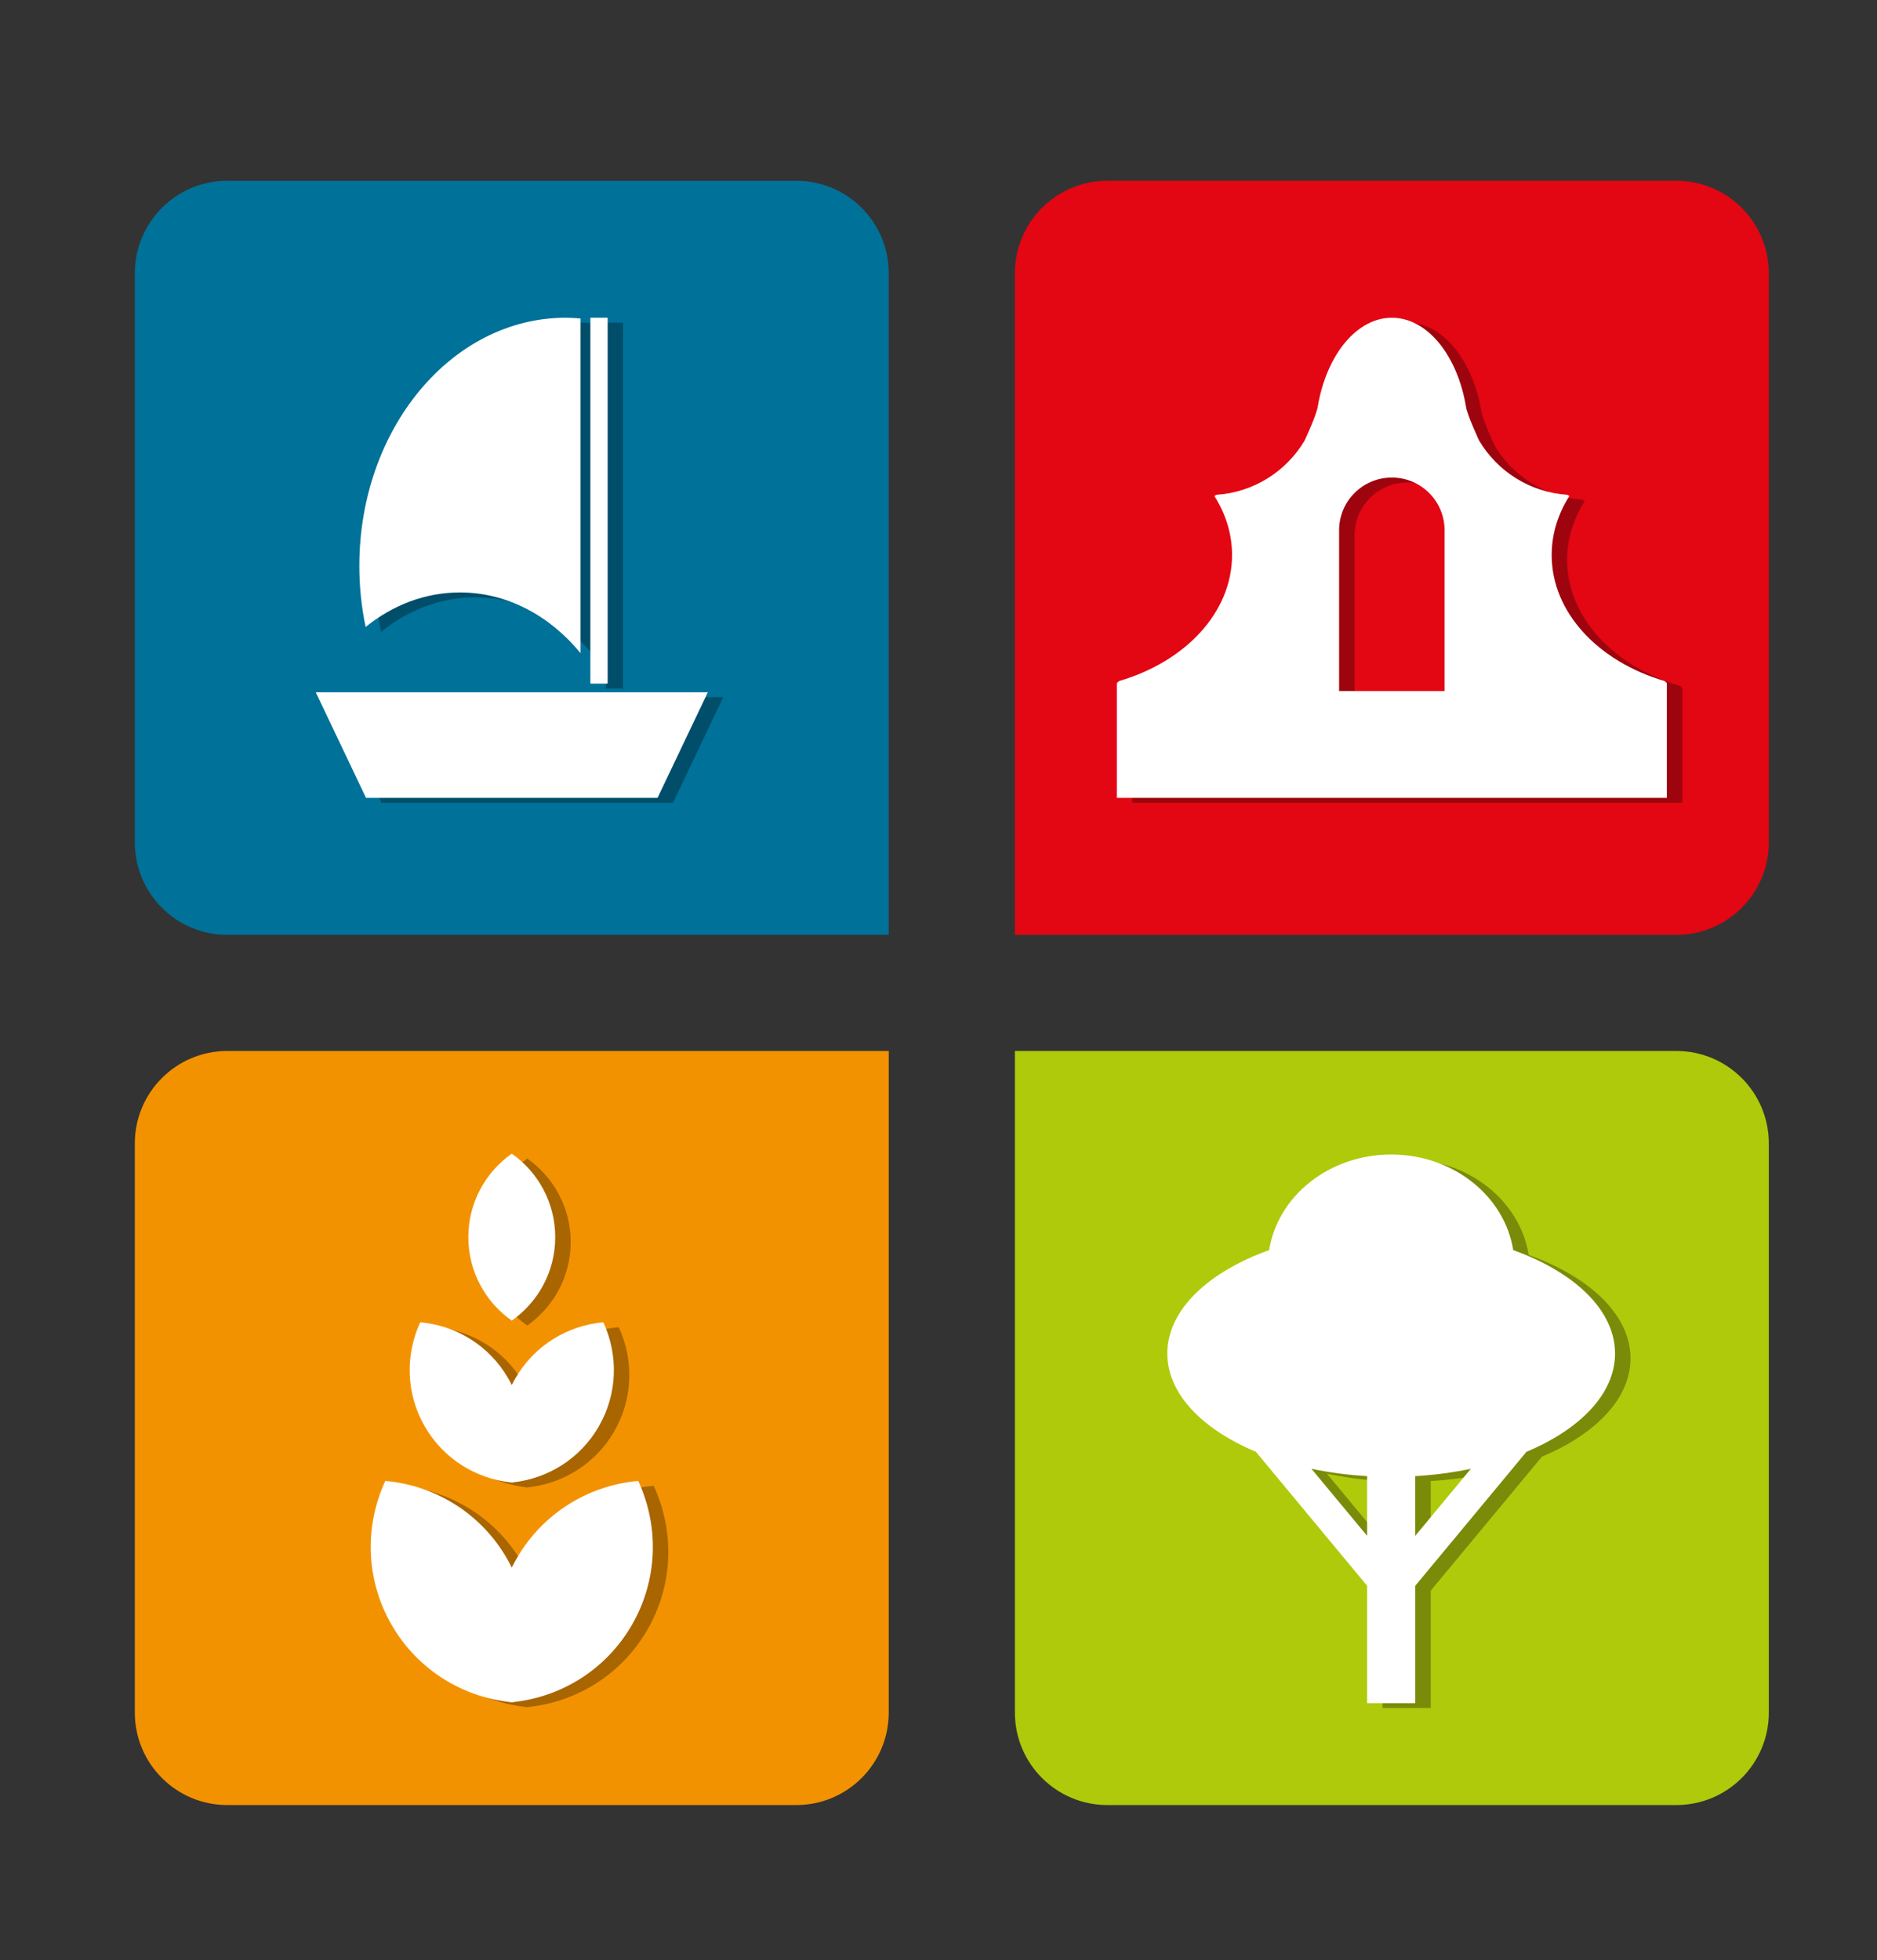
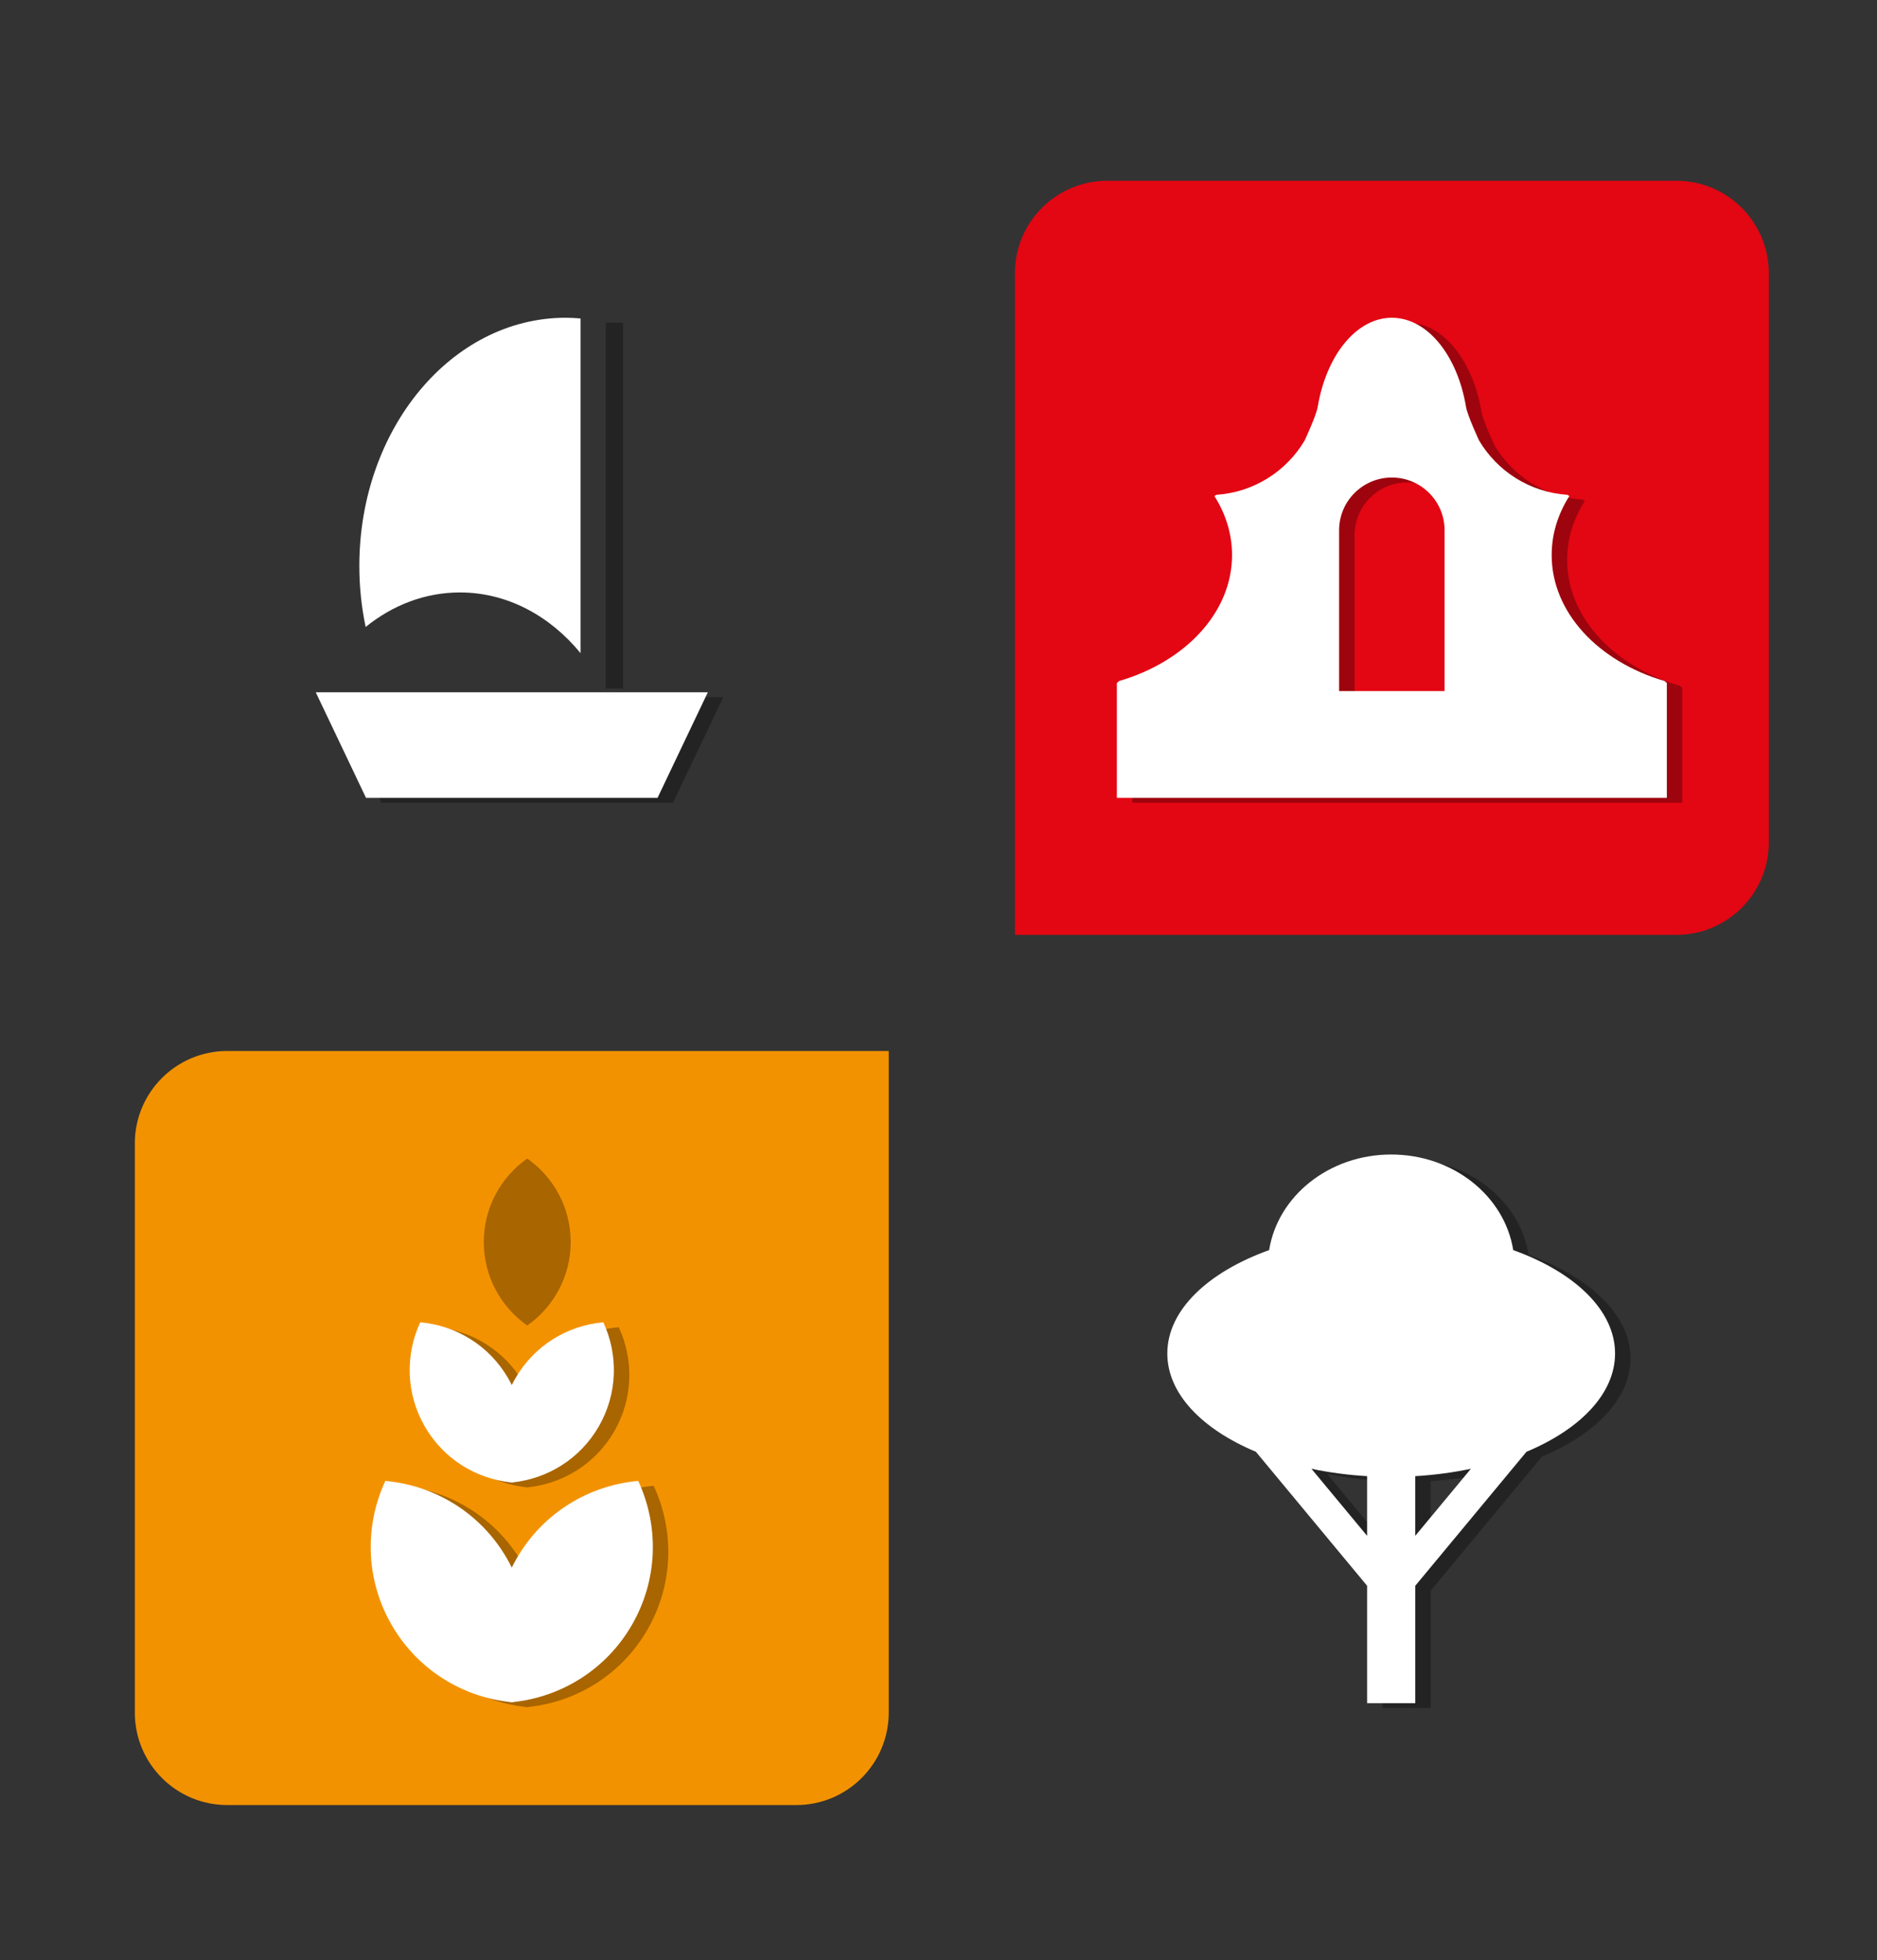
<svg xmlns="http://www.w3.org/2000/svg" version="1.1" id="Capa_1" x="0px" y="0px" width="115.116px" height="120.195px" viewBox="0 0 115.116 120.195" enable-background="new 0 0 115.116 120.195" xml:space="preserve">
  <rect x="0" y="0" width="115.116" height="120.195" fill="#333333" stroke="none" />
  <g id="XMLID_548_">
-     <path id="XMLID_580_" fill="#007199" d="M54.506,57.323H13.938c-3.131,0-5.669-2.539-5.669-5.67V16.754   c0-3.132,2.538-5.67,5.669-5.67h34.899c3.131,0,5.669,2.538,5.669,5.67V57.323z" />
    <path id="XMLID_579_" fill="#E30613" d="M102.812,57.323H62.244V16.754c0-3.132,2.538-5.67,5.67-5.67h34.898   c3.131,0,5.669,2.538,5.669,5.67v34.898C108.481,54.784,105.943,57.323,102.812,57.323z" />
    <path id="XMLID_578_" fill="#F39200" d="M48.838,110.68H13.938c-3.131,0-5.669-2.538-5.669-5.669V70.112   c0-3.131,2.538-5.669,5.669-5.669h40.568v40.568C54.506,108.142,51.968,110.68,48.838,110.68z" />
-     <path id="XMLID_577_" fill="#AFCA0B" d="M102.812,110.68H67.914c-3.132,0-5.67-2.538-5.67-5.669V64.443h40.568   c3.131,0,5.669,2.538,5.669,5.669v34.899C108.481,108.142,105.943,110.68,102.812,110.68z" />
    <g id="XMLID_573_" opacity="0.31">
      <polygon id="XMLID_576_" points="41.275,49.222 23.396,49.222 20.312,42.748 44.358,42.748   " />
-       <path id="XMLID_575_" d="M29.155,36.625c2.892,0,5.51,1.425,7.398,3.724V19.827c-0.304-0.026-0.609-0.044-0.919-0.044    c-6.986,0-12.65,6.812-12.65,15.217c0,1.292,0.135,2.545,0.387,3.743C25.026,37.407,27.015,36.625,29.155,36.625z" />
      <rect id="XMLID_574_" x="37.154" y="19.784" width="1.06" height="22.434" />
    </g>
    <path id="XMLID_570_" opacity="0.31" d="M103.034,42.057c-4.046-1.183-6.922-4.194-6.922-7.724c0-1.298,0.39-2.525,1.082-3.618   l-0.122-0.075c-2.31-0.154-4.304-1.454-5.415-3.335c0,0-0.71-1.524-0.798-2.055c-0.022-0.104-0.041-0.211-0.059-0.317   c-0.59-2.981-2.376-5.149-4.49-5.149c-2.114,0-3.9,2.168-4.49,5.149c-0.018,0.106-0.036,0.213-0.059,0.317   c-0.088,0.531-0.798,2.055-0.798,2.055c-1.111,1.881-3.105,3.181-5.415,3.335l-0.122,0.075c0.692,1.093,1.082,2.32,1.082,3.618   c0,3.529-2.876,6.541-6.922,7.724l-0.142,0.121v7.044h33.73v-7.044L103.034,42.057z M89.545,42.676h-6.469v-9.861   c0-1.787,1.448-3.235,3.234-3.235l0,0c1.786,0,3.234,1.448,3.234,3.235V42.676z" />
    <g id="XMLID_566_" opacity="0.31">
      <path id="XMLID_569_" d="M29.671,76.158c0,2.117,1.054,3.987,2.665,5.119C33.946,80.145,35,78.275,35,76.158    c0-2.118-1.054-3.988-2.664-5.119C30.724,72.169,29.671,74.039,29.671,76.158z" />
      <path id="XMLID_568_" d="M37.948,81.378c-2.173,0.192-4.221,1.404-5.394,3.438c-0.078,0.135-0.15,0.271-0.218,0.408    c-0.068-0.138-0.141-0.273-0.219-0.408c-1.174-2.033-3.222-3.245-5.395-3.438c-0.919,1.979-0.895,4.357,0.279,6.391    c1.15,1.992,3.142,3.195,5.266,3.424c0.003,0.005,0.004,0.009,0.007,0.014c0.021-0.002,0.041-0.005,0.062-0.007    c0.021,0.002,0.041,0.005,0.061,0.007c0.003-0.005,0.004-0.009,0.007-0.014c2.124-0.229,4.115-1.432,5.266-3.424    C38.842,85.736,38.867,83.357,37.948,81.378z" />
      <path id="XMLID_567_" d="M40.089,91.105c-3.002,0.267-5.832,1.94-7.453,4.749c-0.107,0.187-0.207,0.375-0.301,0.564    c-0.094-0.189-0.194-0.378-0.302-0.564c-1.621-2.809-4.451-4.482-7.453-4.749c-1.269,2.733-1.235,6.021,0.387,8.829    c1.589,2.753,4.339,4.414,7.274,4.73c0.003,0.006,0.006,0.013,0.008,0.019c0.029-0.003,0.058-0.006,0.086-0.009    c0.028,0.003,0.057,0.006,0.085,0.009c0.002-0.006,0.005-0.013,0.008-0.019c2.935-0.316,5.685-1.978,7.274-4.73    C41.325,97.125,41.359,93.838,40.089,91.105z" />
    </g>
    <path id="XMLID_562_" opacity="0.31" d="M99.999,83.291c0-2.655-2.487-4.99-6.245-6.34c-0.531-3.313-3.675-5.861-7.485-5.861   c-3.81,0-6.955,2.548-7.485,5.861c-3.759,1.35-6.245,3.685-6.245,6.34c0,2.46,2.132,4.645,5.433,6.026l6.82,8.216v7.201h2.955   v-7.201l6.82-8.216C97.866,87.936,99.999,85.751,99.999,83.291z M81.379,90.361c1.079,0.227,2.223,0.381,3.412,0.451v3.658   L81.379,90.361z M87.746,94.47v-3.658c1.189-0.07,2.333-0.225,3.411-0.451L87.746,94.47z" />
    <polygon id="XMLID_561_" fill="#FFFFFF" points="40.327,48.923 22.448,48.923 19.365,42.449 43.411,42.449  " />
    <path id="XMLID_560_" fill="#FFFFFF" d="M28.208,36.327c2.893,0,5.51,1.424,7.398,3.723V19.528   c-0.304-0.026-0.608-0.044-0.918-0.044c-6.986,0-12.65,6.813-12.65,15.218c0,1.291,0.135,2.545,0.387,3.742   C24.078,37.107,26.067,36.327,28.208,36.327z" />
-     <rect id="XMLID_559_" x="36.207" y="19.484" fill="#FFFFFF" width="1.06" height="22.434" />
    <path id="XMLID_556_" fill="#FFFFFF" d="M102.087,41.757c-4.046-1.183-6.923-4.193-6.923-7.724c0-1.298,0.39-2.525,1.083-3.617   l-0.122-0.076c-2.31-0.154-4.304-1.453-5.416-3.334c0,0-0.709-1.524-0.798-2.056c-0.021-0.105-0.04-0.21-0.058-0.316   c-0.59-2.982-2.376-5.15-4.49-5.15c-2.114,0-3.9,2.169-4.491,5.15c-0.017,0.106-0.035,0.212-0.058,0.316   c-0.088,0.531-0.798,2.056-0.798,2.056c-1.111,1.881-3.106,3.18-5.415,3.334l-0.122,0.076c0.692,1.092,1.082,2.319,1.082,3.617   c0,3.53-2.877,6.541-6.923,7.724l-0.142,0.122v7.044h33.731v-7.044L102.087,41.757z M88.597,42.376h-6.47v-9.861   c0-1.786,1.448-3.234,3.235-3.234l0,0c1.786,0,3.234,1.448,3.234,3.234V42.376z" />
-     <path id="XMLID_555_" fill="#FFFFFF" d="M28.723,75.858c0,2.117,1.054,3.988,2.664,5.119c1.611-1.131,2.665-3.002,2.665-5.119   c0-2.117-1.054-3.988-2.665-5.119C29.777,71.869,28.723,73.741,28.723,75.858z" />
    <path id="XMLID_554_" fill="#FFFFFF" d="M37.001,81.078c-2.173,0.193-4.222,1.404-5.395,3.438c-0.078,0.135-0.15,0.271-0.219,0.409   c-0.067-0.138-0.14-0.274-0.218-0.409c-1.174-2.033-3.222-3.244-5.394-3.438c-0.92,1.979-0.895,4.358,0.279,6.391   c1.15,1.993,3.141,3.195,5.266,3.425c0.002,0.004,0.004,0.009,0.006,0.013c0.021-0.002,0.041-0.004,0.061-0.006   c0.021,0.002,0.041,0.004,0.062,0.006c0.002-0.004,0.004-0.009,0.006-0.013c2.125-0.229,4.116-1.432,5.267-3.425   C37.895,85.437,37.92,83.057,37.001,81.078z" />
    <path id="XMLID_553_" fill="#FFFFFF" d="M39.142,90.805c-3.002,0.268-5.832,1.941-7.453,4.75c-0.107,0.186-0.208,0.374-0.302,0.564   c-0.094-0.19-0.193-0.379-0.301-0.565c-1.621-2.808-4.451-4.481-7.453-4.749c-1.271,2.733-1.235,6.021,0.386,8.829   c1.59,2.753,4.34,4.415,7.275,4.731c0.003,0.006,0.005,0.012,0.008,0.018c0.028-0.002,0.057-0.006,0.085-0.009   c0.028,0.003,0.057,0.007,0.085,0.009c0.003-0.006,0.006-0.012,0.009-0.018c2.936-0.316,5.686-1.979,7.274-4.731   C40.378,96.827,40.412,93.538,39.142,90.805z" />
    <path id="XMLID_549_" fill="#FFFFFF" d="M99.051,82.993c0-2.656-2.487-4.991-6.245-6.341c-0.531-3.313-3.675-5.861-7.485-5.861   c-3.811,0-6.955,2.548-7.485,5.861c-3.759,1.35-6.245,3.685-6.245,6.341c0,2.46,2.132,4.645,5.433,6.026l6.82,8.215v7.201h2.955   v-7.201l6.819-8.215C96.919,87.637,99.051,85.452,99.051,82.993z M80.431,90.061c1.079,0.228,2.223,0.382,3.412,0.452v3.658   L80.431,90.061z M86.798,94.171v-3.658c1.189-0.07,2.332-0.225,3.411-0.452L86.798,94.171z" />
  </g>
</svg>